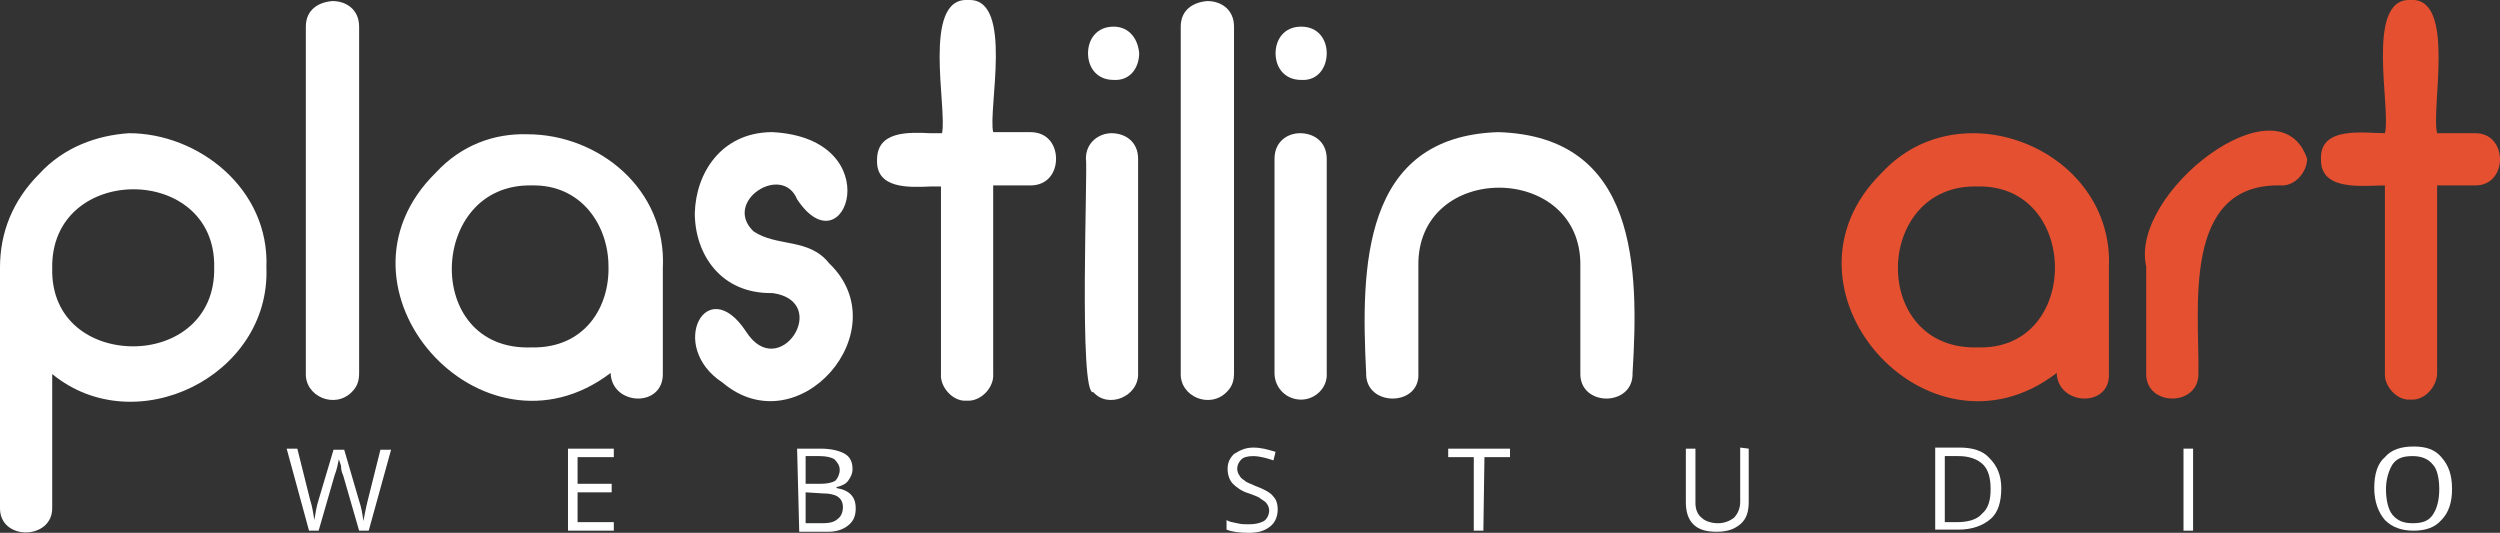
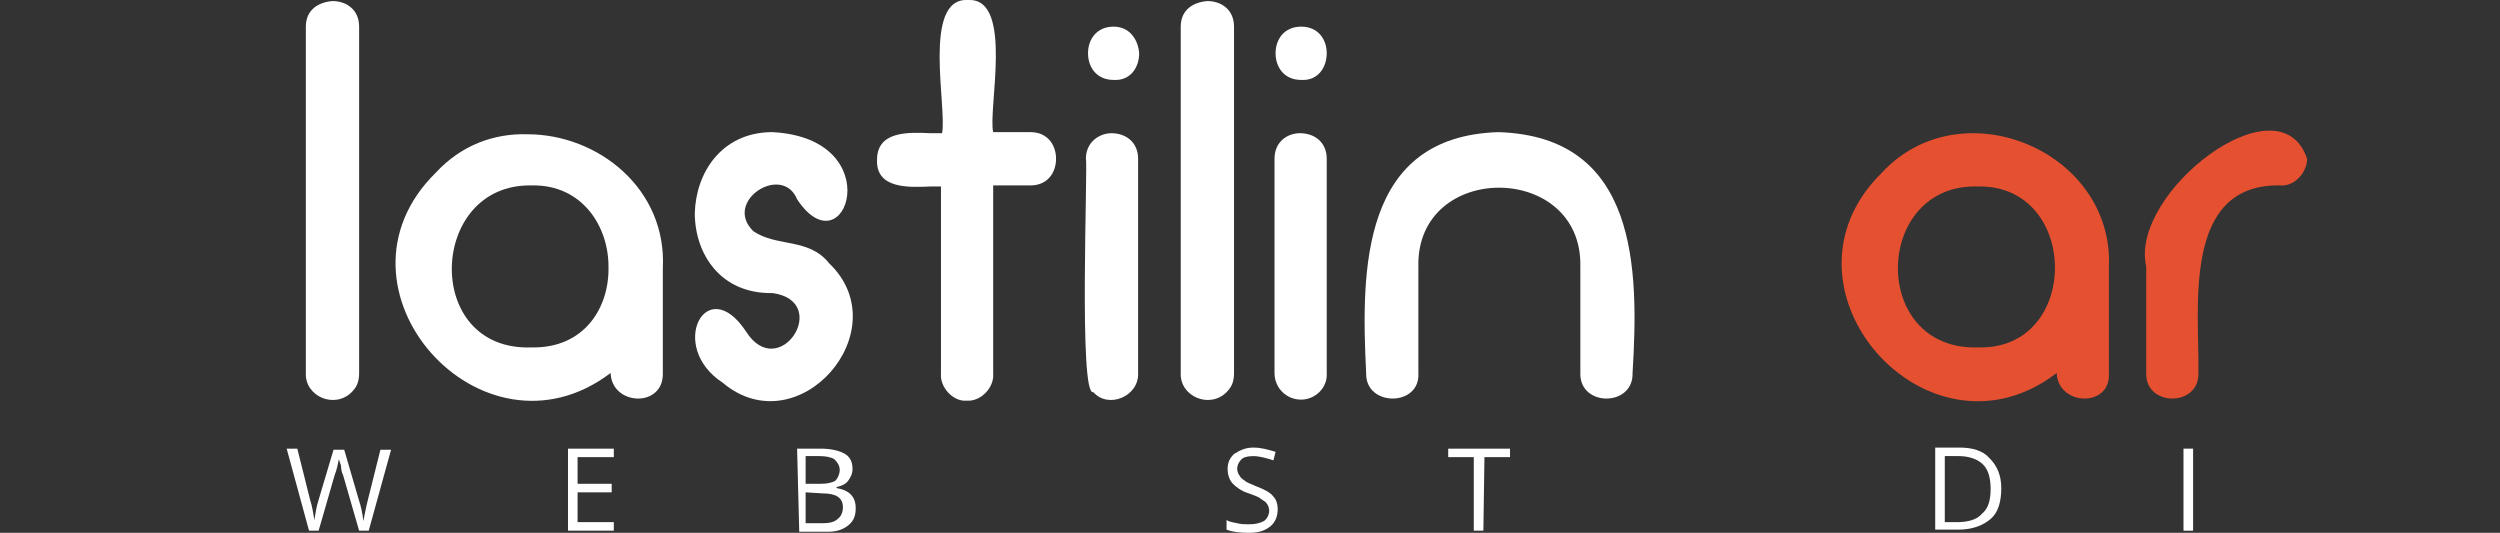
<svg xmlns="http://www.w3.org/2000/svg" version="1.1" id="Слой_1" x="0px" y="0px" viewBox="0 0 234.6 50" style="enable-background:new 0 0 234.6 50;" xml:space="preserve">
  <rect x="0" y="0" width="234.6" height="50" fill="#333333" stroke="none" />
  <style type="text/css">
	.st0{fill:#FFFFFF;}
	.st1{fill:#E55030;}
	.st2{fill:#FFFFFF;}
</style>
  <g>
    <g>
-       <path id="SVGID_1_" class="st0" d="M4.9,25.2c-0.2-9.9,15.4-9.9,15.2-0.1c0.1,4.9-3.7,7.4-7.6,7.4S4.8,30.1,4.9,25.2 M3.7,16.3    C1.2,18.8,0,21.8,0,25.1v22.5c-0.1,3.2,5,3.1,4.9,0V35.1c7.8,6.4,20.5,0.2,20.1-10c0.3-7.4-6.4-12.6-12.9-12.6    C9.1,12.7,6,13.8,3.7,16.3" />
-     </g>
+       </g>
  </g>
  <g>
    <g>
      <path id="SVGID_3_" class="st0" d="M28.7,2.5V35c-0.1,2.2,2.7,3.4,4.3,1.8c0.5-0.5,0.7-1,0.7-1.8V2.5c0-1.6-1.2-2.4-2.5-2.4    C29.9,0.2,28.7,0.9,28.7,2.5" />
    </g>
  </g>
  <g>
    <g>
      <path id="SVGID_5_" class="st0" d="M57.1,25c0.1,3.9-2.3,7.7-7.2,7.6c-5.2,0.2-7.6-3.7-7.5-7.6c0.1-3.8,2.6-7.7,7.5-7.6    C54.6,17.3,57.1,21.2,57.1,25 M40.9,16.2c-11,10.8,4.3,28,16.4,18.8c0.1,3.1,5,3.3,4.9,0v-9.8c0.4-7.5-6.1-12.6-12.7-12.6    C46.4,12.5,43.3,13.6,40.9,16.2" />
    </g>
  </g>
  <g>
    <g>
      <path id="SVGID_7_" class="st0" d="M65.2,20c0,3.8,2.4,7.6,7.3,7.5c5.6,0.8,0.6,8.5-2.5,3.6c-3.7-5.6-7.4,1.4-2.2,4.8    c7.1,6,16.6-4.9,10-11.2c-1.9-2.4-4.9-1.5-7.1-3c-2.9-2.8,2.7-6.4,4.1-3c4.5,6.8,8.8-5.7-2.3-6.3c-0.1,0-0.1,0-0.2,0    C67.7,12.5,65.3,16.2,65.2,20" />
    </g>
  </g>
  <g>
    <g>
      <path id="SVGID_9_" class="st0" d="M90.8,0c-4.3-0.2-1.9,10.2-2.4,12.5c-0.3,0-0.7,0-1.1,0c-2.1-0.1-5-0.2-5,2.5    c-0.1,2.7,2.9,2.6,5,2.5c0.4,0,0.7,0,1,0v17.6c-0.1,1.2,1.1,2.6,2.4,2.5c1.4,0.1,2.6-1.3,2.5-2.5V17.4h3.5c1.6,0,2.4-1.2,2.4-2.5    s-0.8-2.5-2.4-2.5h-3.5C92.7,10.3,95.1,0,91,0C90.9,0,90.9,0,90.8,0" />
    </g>
  </g>
  <g>
    <g>
      <path id="SVGID_11_" class="st0" d="M101.9,14.9c0.2,0.6-0.7,22.4,0.7,21.9c1.4,1.6,4.3,0.4,4.2-1.8V14.9c0-1.6-1.2-2.4-2.5-2.4    C103.2,12.5,101.9,13.3,101.9,14.9 M104.5,2.5c-1.6,0-2.4,1.2-2.4,2.5s0.8,2.5,2.4,2.5c1.6,0.1,2.4-1.2,2.4-2.5    C106.8,3.7,106,2.5,104.5,2.5L104.5,2.5" />
    </g>
  </g>
  <g>
    <g>
      <path id="SVGID_13_" class="st0" d="M110.8,2.5V35c-0.1,2.2,2.7,3.4,4.3,1.8c0.5-0.5,0.7-1,0.7-1.8V2.5c0-1.6-1.2-2.4-2.5-2.4    C112,0.2,110.8,0.9,110.8,2.5" />
    </g>
  </g>
  <g>
    <g>
      <path id="SVGID_15_" class="st0" d="M119.6,14.9V35c0,1.4,1.1,2.5,2.5,2.5c1.3,0,2.5-1.1,2.4-2.5V14.9c0-1.6-1.2-2.4-2.5-2.4    C120.8,12.5,119.6,13.3,119.6,14.9 M122.1,2.5c-1.6,0-2.4,1.2-2.4,2.5s0.8,2.5,2.4,2.5c1.6,0.1,2.4-1.2,2.4-2.5    S123.7,2.5,122.1,2.5C122.2,2.5,122.1,2.5,122.1,2.5" />
    </g>
  </g>
  <g>
    <g>
      <path id="SVGID_17_" class="st0" d="M128.2,35c-0.1,3.2,5.1,3.2,4.9,0V25c-0.2-9.9,15.4-9.8,15.2,0V35c-0.1,3.2,5,3.2,4.9,0    c0.6-9.8,0.5-22.2-12.6-22.6C127.8,12.8,127.7,25.1,128.2,35" />
    </g>
  </g>
  <g>
    <path class="st1" d="M197.9,35c0.2,3.3-4.8,3.1-4.9,0c-12.1,9.3-27.4-8-16.4-18.8c7.4-8,21.8-2.1,21.3,8.9V35L197.9,35z    M185.6,32.6c9.7,0.3,9.6-15.3,0-15.1C175.8,17.2,175.4,32.9,185.6,32.6" />
    <path class="st1" d="M206.3,35c0.1,3.2-5,3.2-4.9,0V25c-1.6-6.9,12.5-17.8,15.1-10.1c0,1.2-1.1,2.6-2.5,2.5   C204.7,17.2,206.4,29,206.3,35" />
-     <path class="st1" d="M232.2,12.5c3.2-0.1,3.2,5,0,4.9h-3.5V35c0,1.2-1.1,2.6-2.5,2.5c-1.3,0.1-2.5-1.3-2.4-2.5V17.4   c-2,0-6.1,0.6-6-2.5c-0.1-3.1,4.1-2.4,6-2.4c0.6-2.3-1.9-12.7,2.4-12.5c4.3-0.3,1.9,10.2,2.5,12.5H232.2z" />
  </g>
  <g>
    <path class="st2" d="M34.6,49.8h-0.9l-1.5-5.2c-0.1-0.2-0.2-0.5-0.2-0.9c-0.1-0.3-0.2-0.6-0.2-0.6c-0.1,0.5-0.2,1-0.4,1.5l-1.5,5.2   h-0.9l-2.1-7.7h1l1.2,4.8c0.2,0.6,0.3,1.3,0.4,1.9c0.1-0.6,0.2-1.3,0.4-1.9l1.4-4.7h1l1.4,4.8c0.2,0.6,0.3,1.1,0.4,1.9   c0.1-0.5,0.2-1.1,0.4-1.9l1.2-4.8h1L34.6,49.8z" />
    <path class="st2" d="M57.6,49.8h-4.3v-7.7h4.3v0.8h-3.4v2.5h3.2v0.8h-3.2V49h3.4V49.8z" />
    <path class="st2" d="M74.8,42.1h2.2c1,0,1.8,0.2,2.3,0.5c0.5,0.3,0.7,0.8,0.7,1.4c0,0.5-0.2,0.8-0.4,1.1c-0.2,0.3-0.6,0.5-1.1,0.6   v0.1c1.2,0.2,1.8,0.8,1.8,1.9c0,0.7-0.2,1.2-0.7,1.6c-0.5,0.4-1.1,0.6-1.9,0.6h-2.7L74.8,42.1z M75.6,45.4h1.4   c0.6,0,1.1-0.1,1.4-0.3c0.2-0.2,0.4-0.6,0.4-1c0-0.4-0.2-0.7-0.5-1c-0.3-0.2-0.8-0.3-1.4-0.3h-1.3V45.4z M75.6,46.2v2.9h1.6   c0.6,0,1.1-0.1,1.4-0.4c0.3-0.2,0.5-0.6,0.5-1.1s-0.2-0.8-0.5-1c-0.3-0.2-0.8-0.3-1.4-0.3L75.6,46.2z" />
    <path class="st2" d="M119.9,47.8c0,0.6-0.2,1.2-0.7,1.6c-0.5,0.4-1.1,0.6-2,0.6c-0.9,0-1.6-0.1-2.1-0.3v-0.9c0.3,0.2,0.6,0.2,1,0.3   c0.4,0.1,0.7,0.1,1.1,0.1c0.6,0,1-0.1,1.4-0.3c0.3-0.2,0.5-0.6,0.5-1c0-0.2-0.1-0.5-0.2-0.6c-0.1-0.2-0.3-0.3-0.6-0.5   c-0.2-0.2-0.6-0.3-1.1-0.5c-0.7-0.2-1.2-0.6-1.5-0.9s-0.5-0.8-0.5-1.4s0.2-1,0.6-1.4c0.5-0.3,1-0.6,1.8-0.6c0.8,0,1.4,0.2,2.1,0.4   l-0.2,0.8c-0.6-0.2-1.3-0.4-1.9-0.4c-0.5,0-0.9,0.1-1.1,0.3c-0.2,0.2-0.4,0.5-0.4,0.9c0,0.2,0.1,0.5,0.2,0.6   c0.1,0.2,0.2,0.3,0.5,0.5c0.2,0.2,0.6,0.3,1,0.5c0.8,0.3,1.4,0.6,1.7,1C119.7,46.8,119.9,47.2,119.9,47.8z" />
    <path class="st2" d="M139.2,49.8h-0.9v-6.9h-2.4v-0.8h5.8v0.8h-2.4L139.2,49.8L139.2,49.8z" />
-     <path class="st2" d="M164.1,42.1v5c0,0.9-0.2,1.6-0.8,2.1s-1.3,0.7-2.2,0.7c-1,0-1.7-0.2-2.2-0.7s-0.7-1.2-0.7-2.1v-5h0.9v5.1   c0,0.6,0.2,1.1,0.6,1.4c0.3,0.3,0.9,0.5,1.5,0.5s1.1-0.2,1.5-0.5c0.3-0.3,0.6-0.8,0.6-1.5V42L164.1,42.1L164.1,42.1z" />
    <path class="st2" d="M187.8,45.8c0,1.3-0.3,2.3-1,2.9c-0.7,0.6-1.7,1-3,1h-2.2v-7.7h2.3c1.2,0,2.2,0.3,2.8,1   C187.4,43.7,187.8,44.6,187.8,45.8z M186.8,45.9c0-1-0.2-1.8-0.7-2.3c-0.5-0.5-1.3-0.8-2.3-0.8h-1.3v6.2h1.1c1,0,1.9-0.2,2.4-0.8   C186.6,47.7,186.8,46.9,186.8,45.9z" />
    <path class="st2" d="M204.9,49.8v-7.7h0.9v7.7L204.9,49.8z" />
-     <path class="st2" d="M230.1,45.9c0,1.2-0.3,2.2-1,2.9c-0.6,0.7-1.5,1-2.6,1c-1.1,0-2-0.3-2.7-1c-0.6-0.7-1-1.7-1-3s0.3-2.3,1-2.9   c0.6-0.7,1.5-1,2.7-1s2,0.3,2.6,1C229.8,43.7,230.1,44.6,230.1,45.9z M223.9,45.9c0,1,0.2,1.9,0.6,2.4c0.5,0.6,1.1,0.8,1.9,0.8   c0.9,0,1.5-0.2,1.9-0.8c0.4-0.6,0.6-1.4,0.6-2.4c0-1-0.2-1.9-0.6-2.3c-0.4-0.5-1-0.8-1.9-0.8s-1.5,0.2-1.9,0.8   C224.2,44.1,223.9,44.9,223.9,45.9z" />
  </g>
</svg>